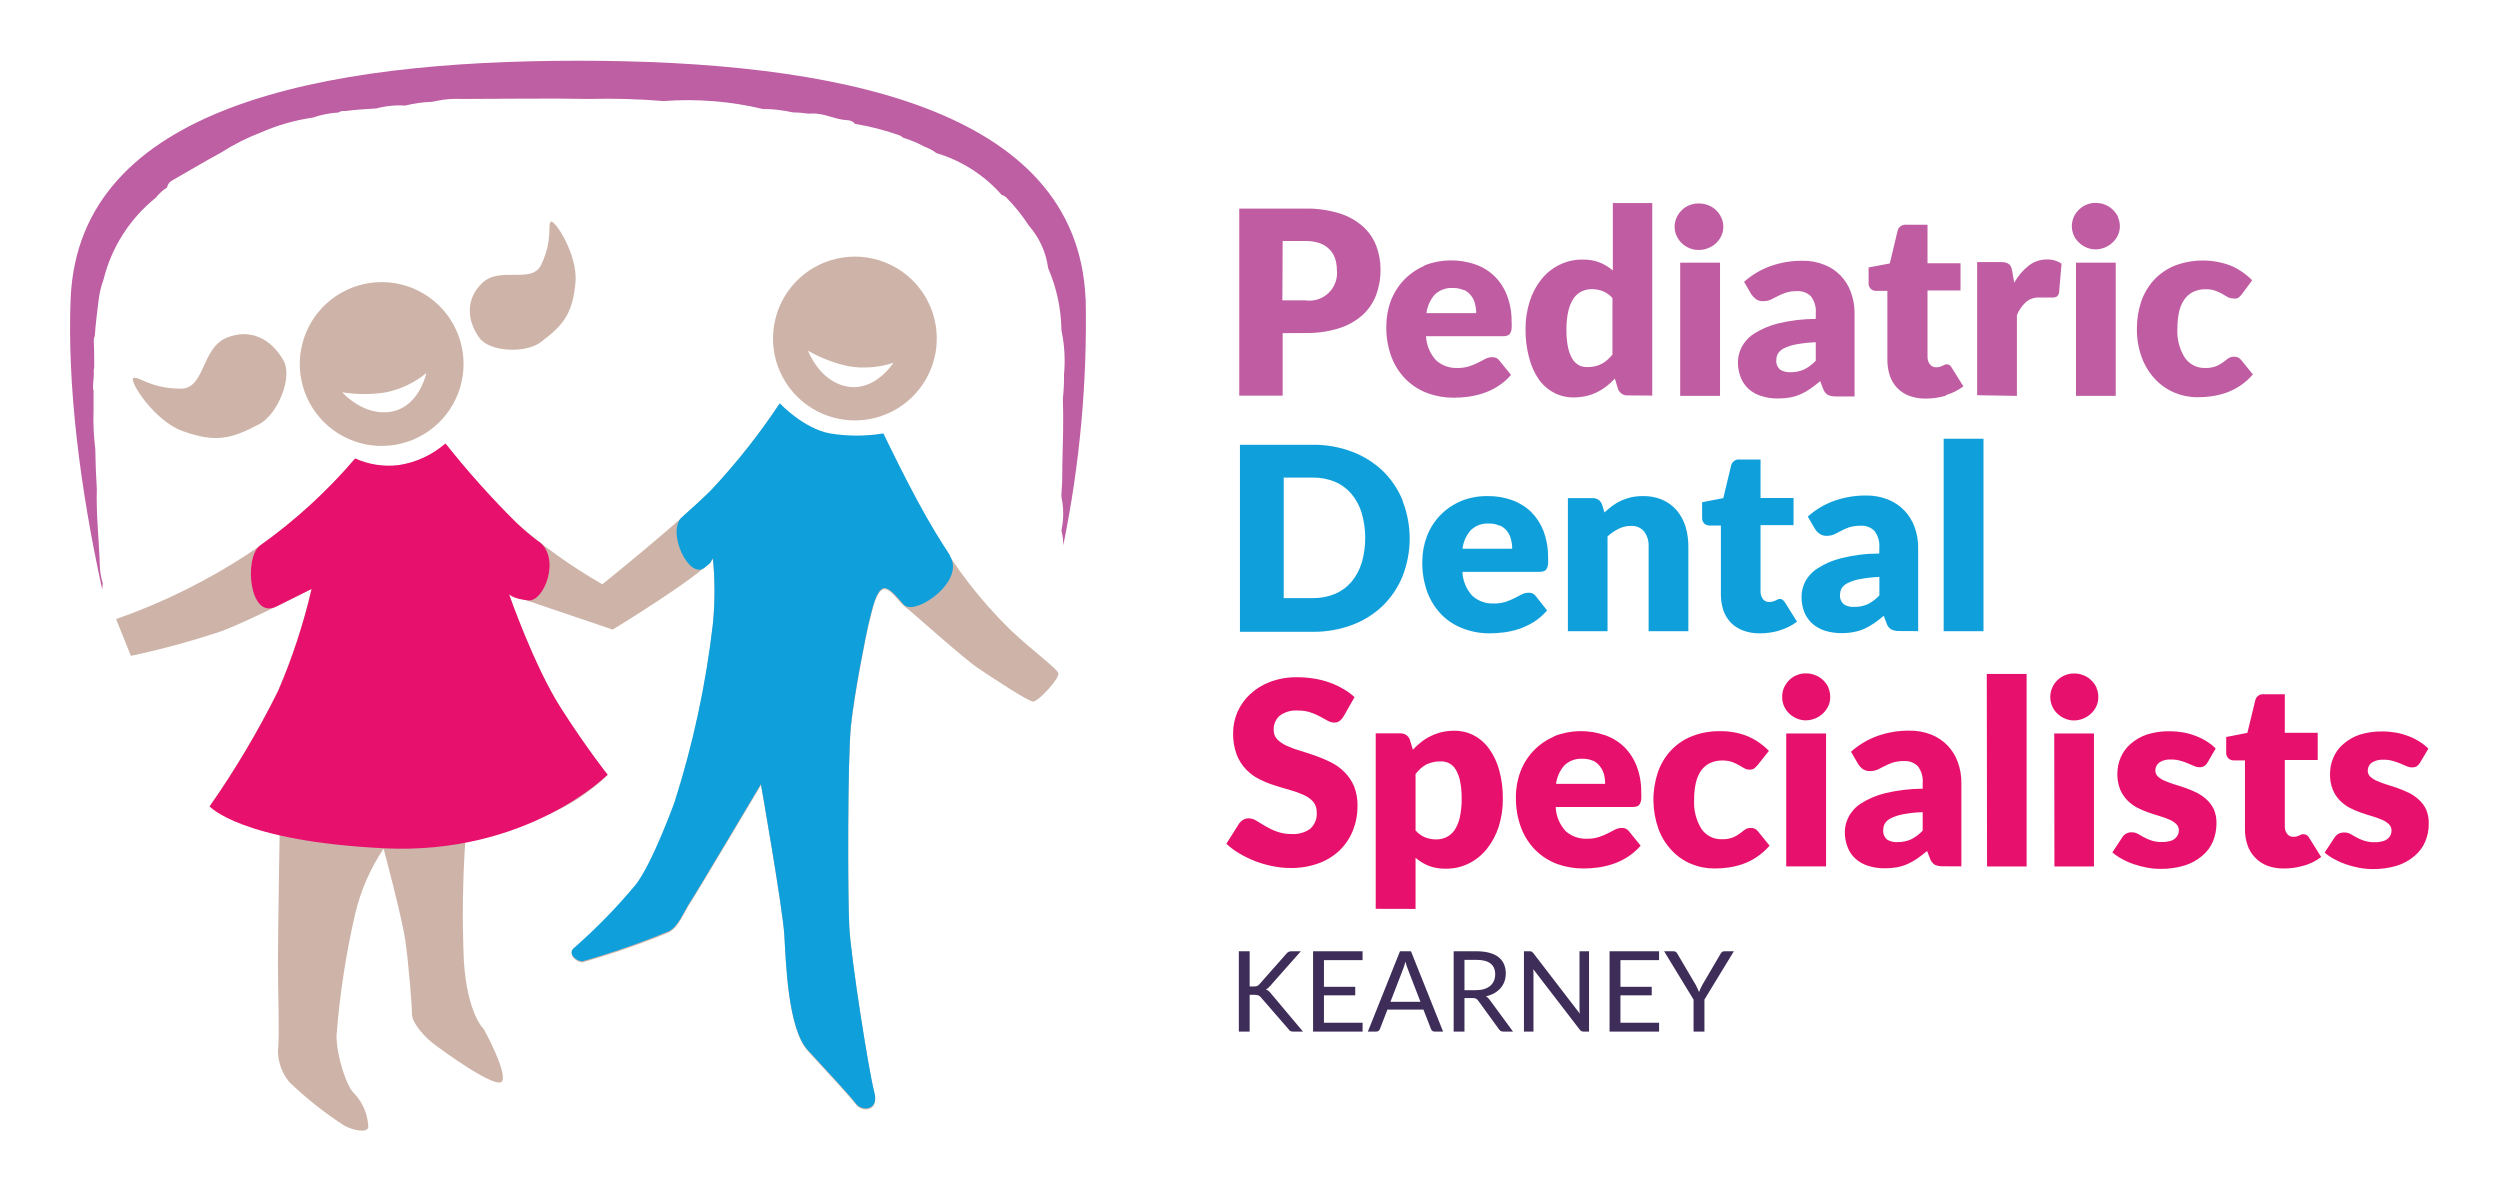
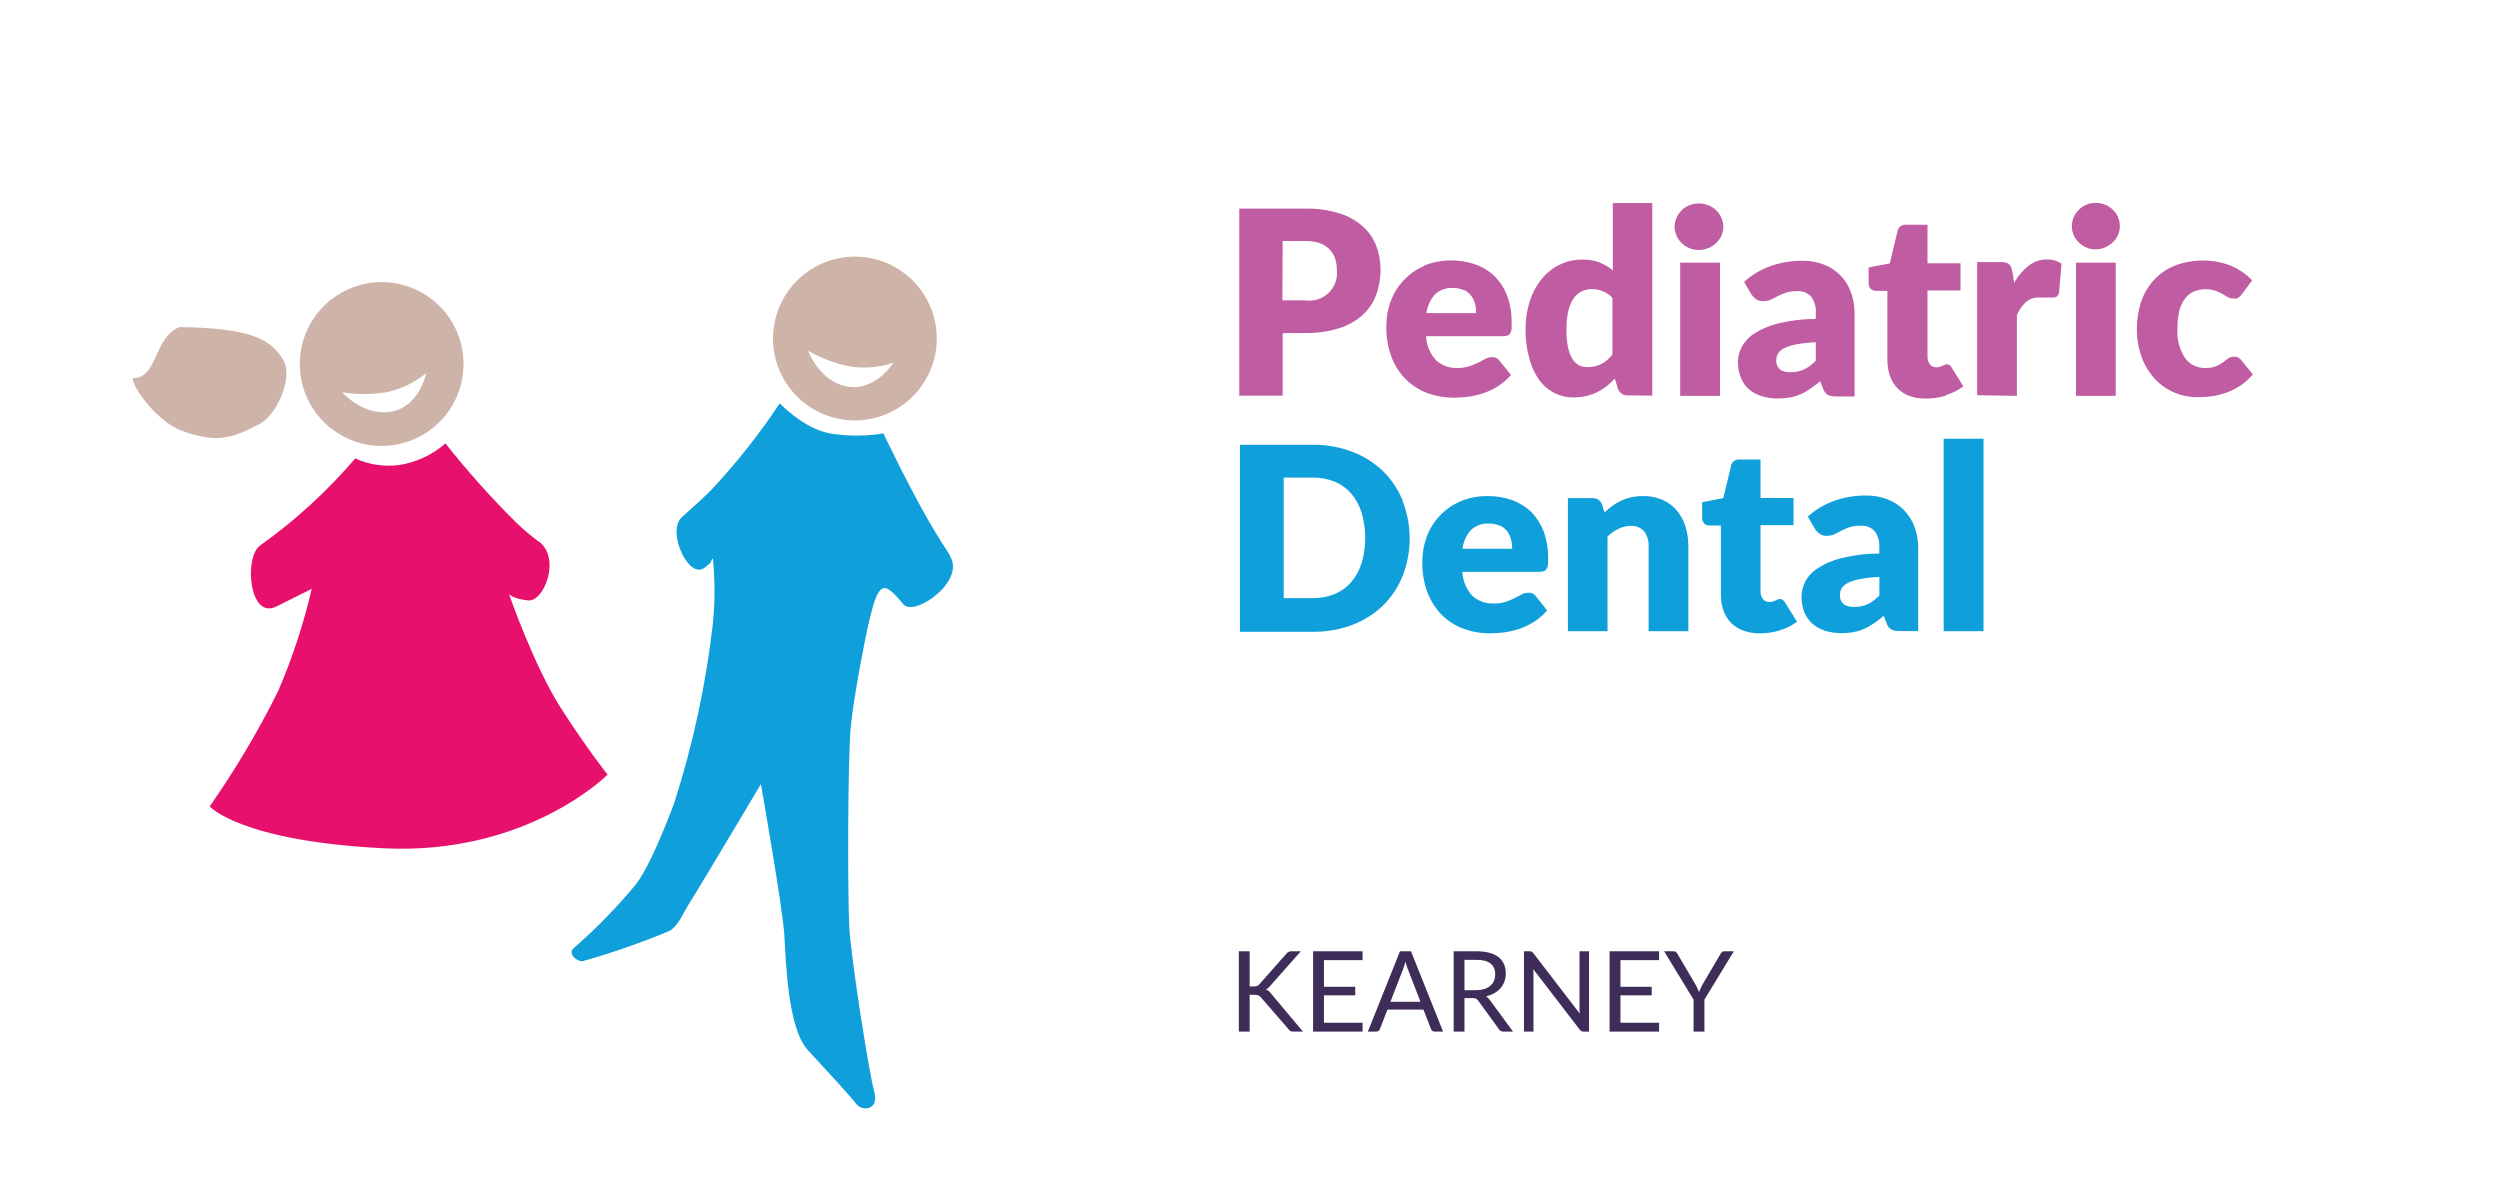
<svg xmlns="http://www.w3.org/2000/svg" width="786" height="375" viewBox="0 0 786 375" fill="none">
  <g clip-path="url(#clip0_2059_2)">
-     <path d="M341.309 93.992c-2.572-60.524-79.419-74.898-159.533-74.898-80.114.0-156.991 14.163-159.563 74.717-1.119 26.964 2.874 59.404 9.924 91.512L32.318 183.355C31.737 181.513 31.421 179.597 31.38 177.666 31.138 169.798 30.2 161.748 30.442 153.82 30.17 149.613 30.019 145.376 29.958 141.17 29.456 137.156 29.274 133.108 29.414 129.065c0 0 0-.181.0-.302C29.414 128.097 29.414 127.401 29.414 126.735V126.523c0-1.271.0-2.511.0-3.782C29.241 122.341 29.179 121.902 29.232 121.47 29.232 120.562 29.414 119.533 29.474 118.443c.061-1.089.0-1.271.0-1.876C29.473 116.218 29.524 115.872 29.626 115.538 29.626 112.724 29.626 109.909 29.474 107.125 29.464 106.602 29.578 106.083 29.807 105.612 30.019 101.981 30.564 98.228 30.927 94.96 31.167 92.562 31.706 90.204 32.53 87.939c2.507-10.169 8.291-19.23 16.459-25.783C49.974 60.89 51.172 59.805 52.528 58.948 52.599 58.502 52.77 58.078 53.026 57.706 53.282 57.334 53.619 57.024 54.011 56.8 59.305 53.773 64.388 50.747 69.562 47.933 73.517 45.396 77.725 43.276 82.117 41.608 87.288 39.336 92.743 37.779 98.334 36.978 100.94 36.074 103.658 35.534 106.412 35.374 106.786 35.105 107.224 34.939 107.683 34.89H108.53 108.681C111.888 34.497 115.095 34.255 118.302 34.103 121.256 33.301 124.323 32.995 127.378 33.195 130.151 32.495 132.991 32.099 135.85 32.015L137.483 31.682C139.94 31.178 142.451 30.985 144.956 31.107c13.463.0 26.927-.242 40.39.0C193.098 30.909 200.854 31.131 208.582 31.773 219.097 30.985 229.67 31.833 239.925 34.285 241.656 34.264 243.385 34.375 245.099 34.618 246.513 34.782 247.917 35.024 249.304 35.344 250.878 35.344 252.33 35.495 253.994 35.707H254.871C259.228 35.435 262.314 37.614 266.459 37.795 266.913 37.797 267.361 37.902 267.77 38.101 268.178 38.3 268.537 38.589 268.819 38.945 273.544 39.724 278.191 40.919 282.705 42.516 283.174 42.68 283.598 42.949 283.946 43.303 284.733 43.545 285.549 43.817 286.336 44.12 287.807 44.664 289.233 45.322 290.602 46.087 291.979 46.577 293.274 47.27 294.444 48.145 302.369 50.513 309.467 55.064 314.927 61.279 315.55 61.423 316.111 61.763 316.53 62.247 319.139 64.909 321.471 67.829 323.489 70.962 326.787 74.71 328.894 79.357 329.54 84.308 332.212 90.473 333.631 97.108 333.715 103.827 334.681 108.38 334.956 113.052 334.532 117.687 334.564 120.224 334.442 122.76 334.169 125.283 334.411 132.424 334.169 139.566 333.987 146.708 333.987 147.162 333.987 147.616 333.987 148.04 334.02 150.464 333.929 152.888 333.715 155.302 333.715 155.635 333.715 155.938 333.715 156.241 334.456 159.702 334.456 163.28 333.715 166.741 334.085 168.288 334.278 169.872 334.29 171.462 339.504 145.97 341.868 119.976 341.339 93.961" fill="#be5ea3" />
-     <path d="M111.675 144.166C101.867 155.629 90.549 165.707 78.031 174.125 65.071 182.628 51.121 189.519 36.492 194.643l4.659 11.56C50.924 204.121 60.571 201.484 70.044 198.305 79.514 194.643 97.909 185.171 97.909 185.171 95.363 196.156 91.84 206.892 87.38 217.249 81.113 229.872 73.912 242.011 65.839 253.563 69.092 255.79 72.634 257.562 76.368 258.829 80.17 259.911 84.028 260.79 87.925 261.461 87.925 261.461 87.38 294.053 87.38 302.466S87.925 326.676 87.38 330.338C87.395 333.998 88.703 337.534 91.071 340.324 96.402 345.424 102.207 350.004 108.407 354.002 111.584 355.576 115.245 356.091 115.789 354.517 115.701 350.624 114.207 346.894 111.584 344.016 108.952 341.898 105.805 331.911 105.805 325.617 106.799 312.717 108.761 299.91 111.675 287.305 113.397 279.996 116.42 273.056 120.6 266.818c0 0 5.778 21.546 6.837 28.9C128.496 303.072 129.525 316.235 129.525 318.868S133.216 325.708 135.848 327.796C138.48 329.884 156.361 342.927 157.904 339.9 159.447 336.874 152.125 323.589 152.125 323.589S146.891 318.868 145.832 302.043C145.284 289.252 145.455 276.441 146.346 263.67 154.541 261.865 162.623 259.581 170.55 256.831 178.189 253.84 185.161 249.366 191.063 243.667c0 0-6.323-7.868-14.704-21.002-8.38-13.133-16.307-35.769-16.307-35.769l32.584 11.045s26.806-16.311 31.525-22.091C224.834 182.673 224.834 189.545 224.161 196.368 221.972 215.47 217.919 234.312 212.06 252.625c0 0-6.838 18.914-12.102 25.753C194.013 285.541 187.508 292.22 180.504 298.351 178.416 299.924 181.048 302.557 183.136 302.557 192.386 299.935 201.477 296.783 210.365 293.115 213.391 291.511 215.085 286.791 217.173 283.643 219.26 280.496 239.258 246.845 239.258 246.845S246.096 285.731 246.61 294.144C247.125 302.557 247.669 323.589 253.992 330.459 260.316 337.328 267.123 344.652 269.12 347.284 271.117 349.917 276.502 349.403 274.898 343.623 273.295 337.843 267.546 301.558 267.032 291.542 266.518 281.525 266.518 238.462 267.546 228.476 268.575 218.489 272.296 199.545 273.355 195.339 274.414 191.132 275.443 186.412 277.531 185.352 279.618 184.293 282.795 189.559 284.368 190.618s18.395 16.281 23.145 19.459c4.75 3.177 15.762 10.5 17.336 10.5C326.422 220.577 333.26 213.224 332.745 211.65 332.231 210.076 324.849 204.811 317.618 197.972 308.382 188.927 300.422 178.664 293.959 167.468 286.607 155.363 277.652 136.449 277.652 136.449 272.082 137.364 266.4 137.364 260.83 136.449 252.449 134.875 245.067 127.007 245.067 127.007 238.657 136.669 231.451 145.78 223.526 154.243c-10.529 10.531-34.157 29.445-34.157 29.445-9.709-5.553-18.831-12.072-27.23-19.458C154.303 156.445 146.937 148.199 140.084 139.536 135.926 143.17 130.812 145.533 125.35 146.345 120.696 146.913 115.976 146.191 111.705 144.257" fill="#ceb4a8" />
    <path d="M169.189 170.161C166.702 168.297 164.338 166.276 162.11 164.109 154.273 156.324 146.908 148.078 140.054 139.415 135.896 143.049 130.782 145.412 125.32 146.224 120.666 146.792 115.946 146.07 111.675 144.136c-8.815 10.32-18.864 19.518-29.922 27.387C76.701 175.124 78.274 194.885 86.836 190.709 92.887 187.683 98 185.141 98 185.141 95.454 196.126 91.931 206.862 87.472 217.218 81.204 229.842 74.004 241.981 65.93 253.533c0 0 9.5 10.894 54.67 13.164C165.77 268.966 191.033 243.546 191.033 243.546S184.71 235.678 176.299 222.545c-8.411-13.134-16.277-35.77-16.277-35.77S161.081 188.258 166.073 188.772C171.065 189.287 176.481 175.366 169.34 170.191" fill="#e7106c" />
    <path d="M298.8 174.791C297.196 172.37 295.623 169.859 294.05 167.286 286.698 155.182 277.743 136.268 277.743 136.268 272.173 137.182 266.491 137.182 260.921 136.268 252.541 134.694 245.158 126.796 245.158 126.796 238.753 136.462 231.547 145.572 223.617 154.032 221.106 156.543 217.869 159.509 214.39 162.596 209.488 166.893 216.417 182.236 221.439 178.544 224.464 176.214 222.982 177.031 224.132 175.518 224.804 182.34 224.804 189.213 224.132 196.035c-2.19 19.103-6.243 37.945-12.102 56.257.0.0-6.838 18.914-12.102 25.753C193.983 285.208 187.478 291.887 180.474 298.018 178.387 299.592 181.019 302.224 183.106 302.224 192.361 299.605 201.453 296.442 210.335 292.752 213.361 291.179 215.055 286.458 217.143 283.311 219.23 280.163 239.229 246.512 239.229 246.512S246.066 285.399 246.58 293.812C247.095 302.224 247.639 323.257 253.963 330.126 260.286 336.995 267.093 344.319 269.09 346.952 271.087 349.584 276.472 349.07 274.869 343.29 273.265 337.51 267.517 301.226 267.002 291.209 266.488 281.192 266.488 238.13 267.517 228.143 268.545 218.157 272.267 199.213 273.326 195.006 274.384 190.8 275.413 186.079 277.501 185.02 279.588 183.961 283.552 189.68 284.338 190.285 288.181 193.523 303.792 182.478 298.558 174.64" fill="#0fa0db" />
-     <path d="M173.213 69.691C172.003 70.629 174 75.078 170.188 83.158 167.313 89.483 157.299 83.551 151.611 88.968 146.438 93.901 146.649 100.589 150.734 106.248 153.941 110.666 165.256 111.18 170.006 107.579 177.297 102.102 180.051 98.501 180.928 88.756 181.715 80.071 174.302 68.723 173.092 69.691" fill="#ceb4a8" />
-     <path d="M41.938 118.867C43.451 118.08 46.991 122.135 56.854 122.196c7.685.0 6.384-12.831 14.492-16.039C78.698 103.131 85.323 106.581 89.105 113.299 92.131 118.595 87.35 130.215 81.542 133.332 72.616 138.114 67.624 139.173 57.519 135.572c-9.076-3.208-17.094-15.948-15.581-16.705" fill="#ceb4a8" />
+     <path d="M41.938 118.867c7.685.0 6.384-12.831 14.492-16.039C78.698 103.131 85.323 106.581 89.105 113.299 92.131 118.595 87.35 130.215 81.542 133.332 72.616 138.114 67.624 139.173 57.519 135.572c-9.076-3.208-17.094-15.948-15.581-16.705" fill="#ceb4a8" />
    <path d="M123.171 129.398C114.428 131.093 107.59 123.346 107.59 123.346 112.17 124.076 116.837 124.076 121.417 123.346 126.044 122.363 130.37 120.288 134.033 117.293c0 0-2.118 10.441-10.862 12.105v0zm-3.176-40.702c-5.092.0-10.07 1.51-14.304 4.34C101.457 95.866 98.157 99.888 96.208 104.593 94.259 109.299 93.749 114.477 94.743 119.473 95.736 124.468 98.188 129.057 101.789 132.659c3.601 3.601 8.188 6.054 13.183 7.048C119.966 140.7 125.143 140.19 129.848 138.241 134.552 136.292 138.573 132.991 141.402 128.756 144.231 124.521 145.741 119.542 145.741 114.449 145.741 107.619 143.029 101.068 138.2 96.239 133.372 91.409 126.823 88.696 119.995 88.696" fill="#ceb4a8" />
    <path d="M266.397 121.53C257.624 119.986 254.023 110.242 254.023 110.242 258.03 112.561 262.381 114.226 266.912 115.175 271.593 115.926 276.387 115.542 280.889 114.055 280.889 114.055 275.171 123.134 266.397 121.53zm11.558-39.159C273.199 80.555 268.012 80.19 263.049 81.322 258.087 82.454 253.571 85.031 250.072 88.73S244.249 97.08 243.393 102.099C242.537 107.118 243.187 112.278 245.262 116.927 247.337 121.577 250.743 125.506 255.05 128.22 259.356 130.934 264.371 132.31 269.459 132.174 274.548 132.038 279.482 130.397 283.638 127.457 287.794 124.518 290.986 120.412 292.81 115.659 294.023 112.498 294.601 109.128 294.51 105.744 294.42 102.359 293.663 99.025 292.284 95.933 290.904 92.841 288.928 90.052 286.469 87.725 284.011 85.398 281.117 83.578 277.955 82.371" fill="#ceb4a8" />
-     <path d="M763.481 235.376C762.67 234.557 761.766 233.836 760.788 233.227 759.72 232.539 758.584 231.961 757.399 231.502 756.106 230.998 754.769 230.613 753.406 230.352 751.967 230.097 750.51 229.965 749.049 229.959 746.578 229.918 744.116 230.276 741.758 231.018 739.862 231.68 738.114 232.708 736.614 234.044 735.292 235.191 734.256 236.632 733.589 238.251 732.898 239.856 732.548 241.587 732.56 243.335 732.511 244.999 732.799 246.657 733.407 248.207 733.912 249.481 734.662 250.643 735.616 251.626 736.506 252.537 737.526 253.312 738.642 253.926 739.795 254.522 740.988 255.038 742.212 255.47 743.422 255.893 744.632 256.287 745.812 256.62 746.842 256.921 747.852 257.285 748.837 257.709 749.653 258.033 750.402 258.505 751.046 259.101 751.324 259.365 751.543 259.685 751.689 260.039 751.835 260.394 751.905 260.776 751.893 261.159 751.893 261.617 751.8 262.07 751.621 262.49 751.414 262.941 751.115 263.343 750.743 263.671 750.266 264.061 749.708 264.34 749.11 264.488 748.313 264.712 747.486 264.814 746.659 264.79 745.5 264.826 744.344 264.663 743.24 264.306 742.425 264.034 741.635 263.69 740.88 263.277L739.005 262.218C738.404 261.885 737.725 261.718 737.038 261.734 736.373 261.708 735.714 261.865 735.132 262.188 734.625 262.509 734.2 262.944 733.892 263.459L730.866 268.059C731.798 268.852 732.812 269.542 733.892 270.116 735.071 270.77 736.306 271.316 737.583 271.751 738.937 272.209 740.322 272.573 741.728 272.84 743.144 273.107 744.582 273.239 746.024 273.233 748.584 273.269 751.135 272.911 753.587 272.174 755.608 271.548 757.481 270.518 759.094 269.148 760.562 267.933 761.723 266.388 762.482 264.639 763.247 262.82 763.628 260.862 763.602 258.889 763.641 257.395 763.362 255.91 762.785 254.532 762.255 253.387 761.505 252.359 760.576 251.505 759.671 250.654 758.653 249.931 757.551 249.357 756.398 248.791 755.217 248.286 754.011 247.844 752.801 247.42 751.621 247.027 750.471 246.694 749.443 246.375 748.434 246.001 747.446 245.574 746.637 245.249 745.89 244.789 745.237 244.212 744.971 243.966 744.76 243.666 744.619 243.332 744.478 242.998 744.41 242.638 744.42 242.275 744.413 241.785 744.524 241.3 744.746 240.863 744.967 240.425 745.291 240.048 745.691 239.764 746.788 239.09 748.067 238.773 749.352 238.856 750.374 238.829 751.395 238.961 752.377 239.249 753.171 239.471 753.949 239.744 754.707 240.066L756.613 240.883C757.172 241.143 757.781 241.277 758.398 241.277 758.883 241.289 759.363 241.174 759.79 240.944 760.212 240.665 760.564 240.292 760.818 239.855L763.481 235.376zm-39.15 36.798C726.295 271.601 728.14 270.678 729.777 269.451L725.995 263.398C725.817 263.084 725.581 262.807 725.299 262.581 725.035 262.394 724.716 262.298 724.392 262.309 724.154 262.246 723.903 262.246 723.665 262.309L723.03 262.611C722.768 262.746 722.495 262.857 722.213 262.944 721.839 263.049 721.452 263.1 721.064 263.096 720.672 263.115 720.281 263.037 719.928 262.868 719.574 262.699 719.267 262.444 719.037 262.127 718.542 261.432 718.296 260.589 718.341 259.737v-20.79h10.347V230.383H718.341V218.278H711.775C711.161 218.196 710.538 218.351 710.033 218.71 709.528 219.069 709.177 219.607 709.053 220.214L706.572 230.413 699.916 231.714V236.616C699.896 236.951 699.948 237.286 700.068 237.599 700.188 237.912 700.373 238.196 700.611 238.432 701.06 238.856 701.659 239.085 702.275 239.068H705.815v21.637C705.794 262.424 706.07 264.134 706.632 265.759 707.116 267.203 707.923 268.517 708.992 269.602 710.054 270.735 711.357 271.614 712.804 272.174 714.498 272.796 716.294 273.094 718.099 273.052 720.21 273.058 722.31 272.752 724.331 272.144V272.174zm-27.713-36.859C695.801 234.503 694.898 233.783 693.925 233.167 692.847 232.478 691.701 231.9 690.506 231.442 689.225 230.933 687.898 230.548 686.543 230.292 685.095 230.037 683.627 229.905 682.156 229.898 679.695 229.86 677.243 230.217 674.895 230.957 672.999 231.62 671.252 232.648 669.752 233.984 668.44 235.141 667.406 236.579 666.726 238.19 666.05 239.8 665.7 241.528 665.698 243.274 665.663 244.938 665.951 246.592 666.545 248.146 667.071 249.416 667.83 250.576 668.784 251.566 669.674 252.477 670.693 253.252 671.809 253.866 672.962 254.462 674.155 254.977 675.379 255.409 676.589 255.833 677.799 256.226 678.949 256.559 679.978 256.862 680.988 257.226 681.975 257.649 682.787 257.979 683.534 258.451 684.183 259.041 684.461 259.305 684.681 259.624 684.827 259.979 684.972 260.334 685.042 260.715 685.03 261.098 685.03 261.556 684.938 262.009 684.758 262.43 684.54 262.882 684.231 263.284 683.85 263.61 683.389 264.007 682.839 264.287 682.247 264.427 681.45 264.651 680.624 264.753 679.796 264.73 678.637 264.768 677.48 264.604 676.377 264.246 675.562 263.973 674.772 263.629 674.018 263.217L672.142 262.158C671.541 261.825 670.862 261.657 670.175 261.673 669.562 261.657 668.955 261.809 668.422 262.113 667.888 262.417 667.448 262.862 667.15 263.398L664.124 267.998C665.056 268.791 666.07 269.481 667.15 270.056 668.327 270.715 669.562 271.262 670.841 271.69 672.196 272.149 673.581 272.513 674.986 272.78 676.392 273.046 677.821 273.177 679.252 273.173 681.812 273.212 684.364 272.855 686.815 272.114 688.848 271.494 690.733 270.464 692.352 269.088 693.821 267.872 694.982 266.327 695.74 264.579 696.491 262.755 696.872 260.801 696.86 258.829 696.899 257.335 696.62 255.849 696.043 254.471 695.503 253.333 694.754 252.306 693.834 251.445 692.924 250.6 691.907 249.877 690.809 249.296 689.656 248.73 688.475 248.225 687.269 247.783 686.059 247.359 684.879 246.966 683.699 246.633 682.673 246.311 681.663 245.937 680.674 245.513 679.862 245.196 679.114 244.735 678.465 244.152 678.199 243.906 677.988 243.606 677.847 243.272 677.706 242.938 677.638 242.577 677.648 242.215 677.641 241.725 677.752 241.24 677.974 240.802 678.195 240.365 678.519 239.988 678.919 239.703 680.003 239.024 681.274 238.707 682.549 238.795 683.572 238.77 684.593 238.902 685.575 239.189 686.36 239.405 687.129 239.678 687.874 240.006L689.811 240.823C690.359 241.082 690.959 241.216 691.565 241.216 692.051 241.233 692.532 241.118 692.957 240.883 693.397 240.616 693.761 240.241 694.016 239.794L696.618 235.315zM659.163 216.22C658.763 215.343 658.198 214.552 657.499 213.89 656.808 213.205 655.984 212.67 655.078 212.316 654.119 211.921 653.09 211.725 652.053 211.741 651.065 211.726 650.085 211.922 649.179 212.316 648.295 212.678 647.493 213.213 646.819 213.89 646.128 214.546 645.582 215.34 645.215 216.22 644.791 217.171 644.584 218.205 644.61 219.246 644.61 220.207 644.816 221.156 645.215 222.03 645.575 222.905 646.122 223.69 646.819 224.33 647.501 224.997 648.301 225.53 649.179 225.904 650.083 226.307 651.063 226.513 652.053 226.509 654.059 226.491 655.983 225.712 657.438 224.33 658.144 223.685 658.71 222.902 659.102 222.03 659.501 221.156 659.708 220.207 659.707 219.246 659.733 218.205 659.527 217.171 659.102 216.22H659.163zM645.911 272.416H658.346V230.594H645.851L645.911 272.416zm-21.178.0H637.168V211.892H624.642L624.733 272.416zM593.268 263.913C592.84 263.542 592.509 263.073 592.303 262.546 592.098 262.018 592.024 261.449 592.088 260.887 592.081 260.174 592.269 259.472 592.633 258.859 593.116 258.128 593.799 257.551 594.599 257.195 595.82 256.622 597.113 256.214 598.442 255.984 600.438 255.611 602.462 255.399 604.493 255.349v5.81C603.434 262.287 602.184 263.219 600.802 263.913 599.467 264.495 598.022 264.784 596.566 264.76 595.362 264.838 594.165 264.53 593.147 263.883L593.268 263.913zM616.655 272.386V246.21C616.685 243.961 616.306 241.725 615.535 239.612 614.839 237.645 613.728 235.852 612.277 234.353 610.825 232.854 609.068 231.686 607.125 230.927 604.945 230.087 602.623 229.676 600.287 229.717 596.91 229.69 593.554 230.243 590.364 231.351 587.266 232.462 584.411 234.157 581.953 236.344L584.222 240.248C584.599 240.854 585.093 241.378 585.674 241.791 586.316 242.227 587.078 242.449 587.853 242.427 588.715 242.454 589.573 242.289 590.364 241.943L592.512 240.853C593.33 240.426 594.18 240.062 595.053 239.764 596.228 239.402 597.455 239.239 598.684 239.28 599.475 239.232 600.267 239.353 601.007 239.635 601.748 239.917 602.42 240.353 602.98 240.914 604.121 242.431 604.66 244.318 604.493 246.21v1.755C600.476 247.985 596.476 248.473 592.572 249.417 589.914 250.074 587.381 251.158 585.069 252.625 583.417 253.681 582.071 255.152 581.166 256.892 580.439 258.307 580.046 259.87 580.017 261.462 579.982 263.16 580.291 264.848 580.924 266.425 581.463 267.817 582.323 269.061 583.435 270.056 584.586 271.056 585.938 271.799 587.399 272.235 589.082 272.761 590.839 273.017 592.602 272.991 593.911 272.999 595.217 272.888 596.505 272.658 597.652 272.435 598.769 272.08 599.833 271.599 600.893 271.12 601.906 270.542 602.859 269.874 603.827 269.209 604.825 268.422 605.884 267.544L606.762 269.844C607.023 270.671 607.556 271.386 608.274 271.872 609.123 272.237 610.044 272.402 610.967 272.356L616.655 272.386zM574.873 216.19C574.463 215.319 573.9 214.53 573.209 213.859 572.512 213.168 571.677 212.632 570.759 212.286 569.801 211.884 568.771 211.689 567.733 211.711 566.745 211.7 565.766 211.896 564.859 212.286 563.975 212.648 563.173 213.183 562.499 213.859 561.827 214.532 561.284 215.322 560.896 216.19 560.48 217.143 560.284 218.177 560.321 219.216 560.31 220.174 560.506 221.124 560.896 222 561.277 222.863 561.822 223.644 562.499 224.3 563.181 224.966 563.982 225.5 564.859 225.873 565.764 226.274 566.743 226.48 567.733 226.479 569.215 226.475 570.666 226.053 571.919 225.26 573.171 224.468 574.174 223.338 574.813 222 575.212 221.126 575.418 220.177 575.418 219.216 575.444 218.175 575.237 217.141 574.813 216.19H574.873zm-13.282 56.196h12.526V230.594H561.591v41.792zM556.146 236.072C554.24 234.115 551.968 232.552 549.459 231.472 546.711 230.367 543.768 229.831 540.807 229.898 537.699 229.826 534.61 230.393 531.73 231.563 529.243 232.574 527.011 234.124 525.195 236.102 523.411 238.073 522.051 240.391 521.202 242.911 519.306 248.662 519.381 254.88 521.413 260.584 522.337 263.116 523.768 265.433 525.619 267.393 527.318 269.204 529.38 270.637 531.67 271.599 533.99 272.565 536.479 273.058 538.991 273.052 540.469 273.055 541.945 272.953 543.408 272.749 544.942 272.53 546.452 272.165 547.916 271.66 549.454 271.118 550.917 270.386 552.273 269.481 553.79 268.469 555.164 267.258 556.357 265.88L552.727 261.401C552.472 261.042 552.13 260.754 551.733 260.564 551.336 260.373 550.897 260.286 550.458 260.312 549.789 260.281 549.13 260.472 548.582 260.856L546.948 262.097C546.288 262.592 545.566 262.999 544.8 263.308 543.697 263.711 542.525 263.896 541.351 263.852 540.096 263.895 538.851 263.621 537.73 263.055 536.609 262.489 535.648 261.649 534.937 260.614 533.235 257.849 532.432 254.625 532.638 251.384 532.609 249.655 532.782 247.929 533.152 246.24 533.441 244.86 533.985 243.546 534.756 242.366 535.472 241.344 536.428 240.513 537.539 239.945 538.777 239.362 540.134 239.072 541.502 239.098 542.529 239.081 543.551 239.234 544.528 239.552 545.28 239.825 546.009 240.159 546.706 240.55L548.37 241.519C548.882 241.823 549.469 241.98 550.064 241.973 550.588 242.008 551.109 241.87 551.547 241.579 551.94 241.248 552.305 240.883 552.636 240.49L556.146 236.072zM500.749 239.098C501.642 239.51 502.421 240.133 503.019 240.914 503.601 241.66 504.033 242.514 504.289 243.425 504.543 244.414 504.665 245.431 504.652 246.452h-15.43C489.486 244.268 490.416 242.218 491.885 240.581 492.636 239.878 493.522 239.336 494.49 238.987 495.457 238.638 496.486 238.491 497.512 238.553 498.687 238.516 499.856 238.743 500.931 239.219L500.749 239.098zM488.648 231.563C486.218 232.581 484.022 234.087 482.195 235.987 480.369 237.886 478.951 240.14 478.028 242.608 477.065 245.15 476.583 247.849 476.606 250.567 476.535 253.902 477.1 257.219 478.27 260.342 479.281 262.978 480.838 265.371 482.839 267.363 484.751 269.243 487.04 270.697 489.555 271.63 492.203 272.586 494.999 273.067 497.815 273.052 499.322 273.052 500.828 272.951 502.323 272.749 503.926 272.53 505.506 272.166 507.042 271.66 508.66 271.127 510.204 270.395 511.641 269.481 513.199 268.488 514.605 267.275 515.816 265.88L512.186 261.401C511.93 261.042 511.588 260.754 511.192 260.564 510.795 260.373 510.356 260.286 509.917 260.312 509.169 260.302 508.431 260.479 507.769 260.826L505.499 262.006C504.605 262.465 503.674 262.85 502.716 263.156 501.504 263.543 500.236 263.727 498.964 263.701 496.516 263.8 494.122 262.956 492.278 261.341 490.342 259.26 489.215 256.554 489.101 253.714h24.204C513.778 253.732 514.25 253.66 514.697 253.503 515.061 253.377 515.364 253.118 515.544 252.776 515.798 252.353 515.954 251.877 515.998 251.384 516.052 250.619 516.052 249.85 515.998 249.084 516.047 246.318 515.575 243.566 514.606 240.974 513.755 238.707 512.435 236.644 510.733 234.922 509.013 233.246 506.948 231.965 504.683 231.169 499.412 229.316 493.648 229.445 488.466 231.532L488.648 231.563zM455.64 239.975C456.5 240.434 457.213 241.126 457.697 241.973 458.35 243.11 458.81 244.347 459.059 245.635 459.418 247.468 459.58 249.335 459.543 251.203 459.571 253.187 459.368 255.167 458.938 257.104 458.62 258.503 458.057 259.836 457.274 261.038 456.627 261.97 455.752 262.72 454.732 263.217 453.738 263.681 452.653 263.919 451.555 263.913 450.367 263.916 449.187 263.7 448.076 263.277 446.913 262.794 445.878 262.048 445.051 261.098V243.335C445.539 242.718 446.075 242.142 446.654 241.61 447.186 241.126 447.775 240.709 448.409 240.369 449.063 240.045 449.754 239.801 450.466 239.643 451.28 239.454 452.112 239.363 452.947 239.37 453.889 239.357 454.822 239.564 455.67 239.975H455.64zm-10.589 45.787V269.693C446.251 270.729 447.61 271.567 449.074 272.174 450.829 272.853 452.701 273.172 454.581 273.112 457.1 273.151 459.591 272.58 461.842 271.448 464.046 270.354 465.978 268.782 467.5 266.848 469.136 264.778 470.386 262.431 471.191 259.918 472.072 257.098 472.511 254.158 472.492 251.203 472.535 248.138 472.148 245.082 471.342 242.124 470.704 239.709 469.627 237.432 468.165 235.406 466.92 233.64 465.27 232.198 463.355 231.2 461.487 230.227 459.409 229.728 457.304 229.747 455.961 229.74 454.622 229.882 453.31 230.171 452.12 230.46 450.963 230.876 449.861 231.411 448.785 231.921 447.771 232.551 446.836 233.288 445.894 234.022 445.014 234.832 444.204 235.709L443.296 232.682C443.096 232.045 442.691 231.491 442.144 231.108 441.596 230.725 440.938 230.534 440.27 230.564h-7.745v55.168L445.051 285.762zm-19.182-66.576C424.786 218.18 423.588 217.306 422.299 216.583 420.936 215.778 419.497 215.109 418.003 214.586 416.421 214.023 414.791 213.607 413.132 213.345 411.391 213.065 409.631 212.923 407.868 212.921 404.936 212.867 402.02 213.37 399.275 214.404 396.927 215.282 394.777 216.619 392.952 218.338 391.275 219.918 389.937 221.823 389.019 223.937 388.15 225.975 387.697 228.167 387.688 230.383 387.626 232.745 388.016 235.097 388.838 237.313 389.517 239.065 390.546 240.661 391.863 242.003 393.067 243.249 394.48 244.273 396.038 245.029 397.589 245.799 399.197 246.447 400.849 246.966 402.482 247.481 404.086 247.965 405.629 248.388 407.059 248.78 408.455 249.286 409.804 249.902 410.956 250.376 411.989 251.1 412.83 252.02 413.614 252.959 414.023 254.156 413.979 255.379 414.061 256.346 413.918 257.32 413.561 258.223 413.204 259.126 412.643 259.934 411.922 260.584 410.237 261.769 408.199 262.345 406.143 262.218 404.525 262.251 402.915 261.984 401.393 261.431 400.152 260.982 398.956 260.414 397.823 259.737 396.764 259.131 395.857 258.556 395.009 258.042 394.291 257.565 393.451 257.302 392.589 257.285 391.984 257.277 391.387 257.434 390.865 257.739 390.367 258.032 389.935 258.423 389.594 258.889L385.57 265.275C386.798 266.439 388.159 267.455 389.624 268.301 392.87 270.25 396.434 271.613 400.153 272.326 401.994 272.708 403.869 272.901 405.75 272.901 408.792 272.944 411.817 272.431 414.675 271.387 417.149 270.484 419.406 269.071 421.301 267.242 423.075 265.477 424.466 263.365 425.385 261.038 426.341 258.61 426.824 256.021 426.807 253.412 426.851 251.26 426.471 249.122 425.688 247.117 424.965 245.468 423.939 243.969 422.662 242.699 421.437 241.466 420.016 240.443 418.457 239.673 416.89 238.882 415.273 238.194 413.616 237.615 411.982 237.04 410.379 236.526 408.806 236.041 407.366 235.635 405.961 235.119 404.6 234.498 403.477 234.012 402.451 233.325 401.575 232.471 401.191 232.07 400.894 231.594 400.701 231.074 400.509 230.553 400.425 229.999 400.455 229.444 400.419 228.615 400.568 227.787 400.893 227.023 401.217 226.258 401.709 225.576 402.331 225.026 403.978 223.811 406.009 223.23 408.049 223.392 409.383 223.366 410.712 223.56 411.982 223.967 413.027 224.31 414.04 224.746 415.008 225.268L417.428 226.6C418.035 226.955 418.722 227.153 419.425 227.175 420.038 227.212 420.646 227.042 421.15 226.691 421.662 226.292 422.093 225.799 422.42 225.238L425.869 219.186z" fill="#e7106c" />
    <path d="M611.088 198.456H623.613V137.932H611.088v60.524zM579.684 189.952C579.256 189.582 578.925 189.113 578.719 188.586 578.514 188.058 578.44 187.489 578.504 186.926 578.501 186.214 578.689 185.514 579.048 184.899 579.535 184.178 580.217 183.611 581.015 183.265 582.222 182.683 583.505 182.275 584.827 182.054 586.825 181.687 588.848 181.465 590.878 181.388V187.199C589.83 188.326 588.59 189.258 587.217 189.952 585.886 190.546 584.439 190.836 582.981 190.8 581.776 190.895 580.573 190.586 579.563 189.922L579.684 189.952zM603.071 198.426V172.31C603.098 170.051 602.719 167.806 601.951 165.682 601.233 163.731 600.121 161.949 598.684 160.447 597.233 158.953 595.479 157.787 593.54 157.028 591.362 156.177 589.041 155.756 586.703 155.787 583.326 155.761 579.969 156.313 576.779 157.421 573.679 158.525 570.822 160.221 568.368 162.414L570.607 166.257C570.976 166.869 571.471 167.396 572.06 167.801 572.695 168.253 573.459 168.486 574.238 168.467 575.099 168.475 575.953 168.311 576.749 167.982L578.897 166.863C579.705 166.436 580.545 166.072 581.408 165.773 582.587 165.429 583.811 165.265 585.039 165.289 585.83 165.236 586.624 165.354 587.365 165.636 588.107 165.918 588.779 166.357 589.335 166.923 590.483 168.449 591.022 170.348 590.848 172.249v1.786C586.84 174.027 582.846 174.514 578.958 175.487 576.291 176.118 573.753 177.203 571.454 178.695 569.795 179.739 568.439 181.2 567.521 182.932 566.807 184.35 566.424 185.913 566.402 187.501 566.376 189.206 566.674 190.901 567.279 192.495 567.848 193.869 568.716 195.1 569.821 196.096 570.978 197.094 572.326 197.846 573.784 198.305 575.471 198.817 577.225 199.072 578.988 199.061 580.298 199.072 581.605 198.95 582.891 198.698 584.027 198.488 585.134 198.143 586.188 197.669 587.245 197.183 588.257 196.606 589.214 195.944 590.182 195.279 591.18 194.492 592.239 193.614L593.117 195.914C593.366 196.74 593.902 197.448 594.629 197.911 595.475 198.286 596.399 198.452 597.322 198.396L603.071 198.426zM559.534 198.184C561.498 197.61 563.343 196.688 564.98 195.46L561.198 189.408C561.003 189.097 560.758 188.821 560.472 188.591 560.212 188.394 559.89 188.298 559.564 188.318 559.324 188.319 559.087 188.371 558.868 188.47L558.233 188.803C557.97 188.927 557.697 189.028 557.416 189.105 557.045 189.225 556.656 189.276 556.267 189.257 555.877 189.282 555.488 189.21 555.133 189.046 554.779 188.882 554.472 188.632 554.24 188.318 553.736 187.614 553.48 186.763 553.513 185.897v-20.79H563.891V156.574H553.513V144.469H547.009C546.39 144.386 545.764 144.54 545.254 144.899 544.743 145.258 544.387 145.796 544.256 146.406L541.805 156.604 535.149 157.905V162.777C535.127 163.117 535.178 163.457 535.298 163.775 535.418 164.094 535.604 164.383 535.845 164.623 536.289 165.032 536.876 165.249 537.478 165.229H541.049v21.637C541.03 188.582 541.295 190.29 541.835 191.92 542.342 193.362 543.146 194.681 544.195 195.793 545.286 196.876 546.596 197.712 548.037 198.244 549.724 198.854 551.508 199.152 553.302 199.122 555.422 199.126 557.532 198.82 559.564 198.214L559.534 198.184zM505.409 198.456V168.648C506.444 167.683 507.616 166.878 508.888 166.257 510.088 165.652 511.416 165.34 512.76 165.35 513.538 165.298 514.316 165.427 515.035 165.726 515.754 166.026 516.394 166.487 516.905 167.074 517.92 168.455 518.422 170.145 518.327 171.856v26.6h12.495v-26.6C530.839 169.704 530.533 167.562 529.915 165.501 529.336 163.653 528.401 161.936 527.162 160.447 525.934 159.027 524.404 157.9 522.684 157.149 520.773 156.332 518.711 155.93 516.633 155.968 515.373 155.959 514.116 156.081 512.882 156.331 511.79 156.579 510.726 156.934 509.705 157.391 508.73 157.833 507.807 158.381 506.952 159.025 506.074 159.66 505.257 160.387 504.44 161.113L503.714 158.692C503.509 158.06 503.102 157.513 502.555 157.136 502.008 156.758 501.352 156.571 500.689 156.604h-7.745v41.852h12.465zm-33.916-33.288C472.389 165.574 473.177 166.186 473.793 166.953 474.378 167.706 474.8 168.571 475.033 169.495 475.313 170.479 475.445 171.499 475.426 172.522H459.815C460.059 170.323 460.991 168.258 462.477 166.621 463.226 165.923 464.107 165.384 465.069 165.035 466.031 164.687 467.053 164.537 468.074 164.593 469.252 164.562 470.421 164.8 471.493 165.289V165.168zm-12.283-7.565C456.782 158.634 454.59 160.147 452.764 162.051 450.939 163.955 449.519 166.209 448.59 168.678 447.64 171.224 447.158 173.92 447.168 176.637 447.112 179.961 447.677 183.265 448.832 186.382 449.854 189.021 451.409 191.422 453.401 193.433 455.324 195.308 457.623 196.752 460.148 197.669 462.79 198.651 465.589 199.143 468.407 199.122 469.904 199.106 471.399 199.005 472.885 198.819 474.498 198.601 476.088 198.236 477.635 197.73 479.239 197.166 480.781 196.435 482.234 195.551 483.792 194.547 485.198 193.324 486.409 191.92L482.869 187.441C482.614 187.082 482.272 186.794 481.875 186.603 481.478 186.413 481.039 186.326 480.6 186.351 479.853 186.353 479.118 186.529 478.452 186.866L476.183 188.046C475.275 188.508 474.334 188.902 473.369 189.226 472.152 189.587 470.887 189.761 469.617 189.741 467.177 189.842 464.793 188.996 462.961 187.38 461.021 185.315 459.892 182.617 459.785 179.785h24.203C484.461 179.79 484.931 179.718 485.38 179.573 485.753 179.449 486.066 179.19 486.257 178.846 486.498 178.406 486.652 177.923 486.711 177.424 486.751 176.658 486.751 175.89 486.711 175.124 486.744 172.368 486.272 169.63 485.32 167.044 484.454 164.784 483.137 162.724 481.447 160.992 479.718 159.326 477.656 158.047 475.396 157.239 472.949 156.369 470.368 155.939 467.772 155.968 464.816 155.92 461.882 156.476 459.149 157.603H459.21zM428.108 176.94C427.451 179.163 426.338 181.224 424.841 182.992 423.434 184.632 421.662 185.917 419.667 186.745 417.451 187.651 415.072 188.094 412.678 188.046H403.602V150.158H412.678C415.072 150.11 417.451 150.553 419.667 151.459 421.662 152.287 423.434 153.572 424.841 155.212 426.338 156.98 427.451 159.042 428.108 161.264 429.6 166.414 429.6 171.881 428.108 177.031V176.94zm12.889-19.549C439.593 153.898 437.481 150.735 434.794 148.1 432.024 145.46 428.752 143.402 425.173 142.048 421.185 140.528 416.945 139.779 412.678 139.839H389.836v58.799h22.842C416.942 198.692 421.179 197.954 425.173 196.459 428.758 195.116 432.031 193.056 434.794 190.406 437.476 187.756 439.587 184.583 440.997 181.086 443.942 173.525 443.942 165.133 440.997 157.572" fill="#0fa0db" />
    <path d="M708.085 88.121C706.164 86.168 703.883 84.606 701.368 83.521 695.687 81.363 689.411 81.363 683.73 83.521 681.237 84.538 678.996 86.087 677.164 88.061 675.386 90.037 674.028 92.353 673.171 94.87 672.272 97.603 671.822 100.465 671.84 103.343 671.801 106.437 672.324 109.513 673.383 112.421 674.318 114.948 675.748 117.263 677.588 119.23 679.29 121.039 681.351 122.472 683.639 123.437 685.957 124.408 688.447 124.902 690.961 124.889 692.428 124.891 693.894 124.79 695.347 124.587 696.881 124.368 698.391 124.003 699.855 123.497 701.4 122.95 702.873 122.218 704.242 121.318 705.756 120.314 707.121 119.102 708.296 117.717L704.666 113.239C704.411 112.88 704.069 112.592 703.672 112.401 703.275 112.211 702.836 112.124 702.397 112.149 701.73 112.129 701.074 112.32 700.521 112.694L698.887 113.935C698.227 114.429 697.505 114.836 696.739 115.145 695.636 115.548 694.464 115.733 693.29 115.69 692.04 115.73 690.799 115.455 689.684 114.889 688.568 114.323 687.613 113.485 686.906 112.452 685.179 109.697 684.364 106.467 684.577 103.222 684.564 101.494 684.737 99.769 685.091 98.077 685.39 96.696 685.944 95.382 686.725 94.204 687.43 93.183 688.376 92.352 689.478 91.783 690.718 91.205 692.073 90.915 693.441 90.935 694.468 90.914 695.491 91.068 696.467 91.389 697.224 91.65 697.953 91.985 698.645 92.388L700.309 93.356C700.821 93.661 701.408 93.818 702.003 93.81 702.58 93.974 703.198 93.909 703.728 93.629 704.136 93.314 704.502 92.947 704.817 92.539L708.085 88.121zM665.94 68.269C665.541 67.392 664.976 66.601 664.276 65.939 663.585 65.254 662.761 64.719 661.856 64.365 660.897 63.97 659.867 63.774 658.83 63.791 657.842 63.776 656.862 63.972 655.956 64.365 655.068 64.72 654.265 65.256 653.596 65.939 652.906 66.603 652.351 67.394 651.962 68.269 651.584 69.18 651.388 70.157 651.388 71.144 651.392 72.101 651.587 73.048 651.962 73.928 652.344 74.799 652.9 75.582 653.596 76.228 654.273 76.901 655.074 77.436 655.956 77.802 656.86 78.205 657.84 78.411 658.83 78.407 660.836 78.388 662.761 77.61 664.215 76.228 664.921 75.583 665.487 74.8 665.879 73.928 666.279 73.054 666.485 72.105 666.485 71.144 666.489 70.154 666.282 69.174 665.879 68.269H665.94zM652.688 124.466h12.496V82.583H652.688V124.466zm-18.576.0V99.076C634.738 97.54 635.688 96.157 636.896 95.021 638.096 93.972 639.661 93.439 641.252 93.538H642.341 643.491 644.58 645.427C645.875 93.56 646.319 93.444 646.698 93.205 647.057 92.894 647.293 92.464 647.364 91.995L648.15 82.916C646.805 81.98 645.189 81.512 643.552 81.584 641.456 81.553 639.414 82.248 637.773 83.552 635.946 85.025 634.416 86.832 633.265 88.878L632.66 85.337C632.576 84.874 632.455 84.418 632.297 83.975 632.173 83.612 631.941 83.295 631.631 83.067 631.336 82.814 630.983 82.637 630.603 82.553 630.087 82.434 629.558 82.383 629.029 82.402H621.617V124.254L634.112 124.466zM611.845 124.193C613.809 123.62 615.654 122.697 617.291 121.47L613.509 115.417C613.357 115.19 613.174 114.986 612.964 114.812 612.704 114.616 612.382 114.519 612.057 114.54 611.816 114.54 611.579 114.592 611.361 114.691L610.725 114.994C610.463 115.128 610.19 115.239 609.908 115.327 609.534 115.432 609.147 115.482 608.759 115.478 608.367 115.498 607.977 115.42 607.623 115.25 607.269 115.081 606.962 114.827 606.732 114.509 606.228 113.817 605.972 112.975 606.006 112.119V91.329H616.383V82.765H606.006V70.66H599.35C598.731 70.577 598.105 70.731 597.594 71.09 597.084 71.449 596.728 71.987 596.596 72.597L594.146 82.825 587.49 84.096v4.902C587.464 89.317 587.506 89.637 587.612 89.938 587.718 90.239 587.887 90.514 588.107 90.745 588.327 90.976 588.593 91.159 588.888 91.28 589.183 91.402 589.5 91.459 589.819 91.45H593.389V113.087C593.373 114.803 593.639 116.511 594.176 118.141 594.65 119.576 595.44 120.886 596.487 121.976 597.534 123.065 598.812 123.905 600.227 124.435 601.91 125.06 603.697 125.358 605.491 125.313 607.612 125.317 609.722 125.011 611.754 124.405L611.845 124.193zM559.656 116.174C559.228 115.804 558.897 115.334 558.691 114.807S558.411 113.71 558.476 113.148C558.469 112.435 558.657 111.734 559.02 111.12 559.504 110.389 560.186 109.812 560.987 109.456 562.208 108.883 563.5 108.476 564.829 108.245 566.828 107.887 568.85 107.674 570.88 107.61v5.81C569.821 114.548 568.572 115.481 567.189 116.174 565.854 116.757 564.41 117.046 562.953 117.021 561.75 117.095 560.554 116.788 559.534 116.144L559.656 116.174zm23.417 8.473V98.471C583.093 96.22 582.704 93.984 581.923 91.874 581.232 89.907 580.122 88.115 578.67 86.62 577.217 85.126 575.457 83.965 573.512 83.219 571.338 82.353 569.014 81.931 566.675 81.978 563.308 81.951 559.961 82.504 556.781 83.612 553.671 84.715 550.805 86.411 548.34 88.605L550.609 92.509C551.004 93.101 551.495 93.623 552.062 94.052 552.703 94.488 553.465 94.71 554.24 94.688 555.103 94.715 555.96 94.55 556.751 94.204L558.899 93.114C559.72 92.693 560.569 92.329 561.441 92.025 562.616 91.664 563.842 91.5 565.071 91.541 565.862 91.493 566.654 91.615 567.395 91.896 568.135 92.178 568.808 92.614 569.367 93.175 570.508 94.693 571.047 96.579 570.88 98.471V100.256C566.864 100.277 562.863 100.764 558.96 101.709 556.304 102.372 553.771 103.455 551.457 104.917 549.804 105.972 548.459 107.444 547.554 109.183 546.826 110.599 546.433 112.162 546.404 113.753 546.369 115.452 546.678 117.14 547.312 118.716 547.85 120.108 548.711 121.352 549.823 122.347 550.981 123.354 552.343 124.097 553.816 124.526 555.499 125.057 557.256 125.313 559.02 125.283 560.318 125.289 561.615 125.178 562.893 124.95 564.039 124.727 565.156 124.371 566.221 123.891 567.287 123.423 568.301 122.845 569.246 122.166 570.214 121.5 571.213 120.713 572.272 119.836L573.149 122.136C573.41 122.963 573.943 123.677 574.662 124.163 575.513 124.52 576.432 124.685 577.354 124.647H583.073zM541.2 68.451C540.812 67.575 540.257 66.784 539.566 66.121 538.87 65.429 538.034 64.893 537.116 64.547 536.158 64.148 535.128 63.952 534.09 63.972 533.052 63.939 532.019 64.136 531.065 64.547 530.181 64.909 529.379 65.444 528.705 66.121 528.033 66.793 527.49 67.583 527.102 68.451 526.698 69.355 526.492 70.335 526.496 71.326 526.496 72.286 526.702 73.236 527.102 74.11 527.483 74.972 528.027 75.754 528.705 76.41 529.387 77.076 530.187 77.61 531.065 77.983 532.017 78.405 533.05 78.612 534.09 78.588 535.13 78.598 536.16 78.392 537.116 77.983 538.029 77.626 538.862 77.091 539.566 76.41 540.263 75.763 540.819 74.98 541.2 74.11 541.614 73.241 541.821 72.288 541.805 71.326 541.824 70.334 541.617 69.351 541.2 68.451v0zM528.251 124.466H540.777V82.583H528.251V124.466zm-31.858-9.654C495.546 114.335 494.838 113.647 494.336 112.815 493.683 111.678 493.223 110.44 492.974 109.153 492.617 107.319 492.454 105.453 492.49 103.585 492.461 101.611 492.664 99.641 493.095 97.714 493.412 96.314 493.976 94.982 494.759 93.78 495.406 92.848 496.281 92.098 497.301 91.601 498.295 91.137 499.38 90.899 500.477 90.905 501.657 90.9 502.827 91.115 503.926 91.541 505.089 92.024 506.125 92.77 506.952 93.719V111.483C506.454 112.091 505.907 112.658 505.318 113.178 504.793 113.662 504.203 114.07 503.563 114.388 502.923 114.726 502.242 114.98 501.536 115.145 500.723 115.334 499.89 115.425 499.056 115.417 498.113 115.431 497.181 115.223 496.333 114.812H496.393zm23.084 9.563V63.851H507.073V85.034C505.859 84.001 504.491 83.164 503.019 82.553 501.275 81.874 499.413 81.555 497.543 81.615 495.014 81.58 492.514 82.151 490.251 83.279 488.049 84.362 486.116 85.923 484.594 87.849 482.953 89.911 481.712 92.261 480.933 94.779 480.041 97.597 479.602 100.539 479.632 103.494 479.59 106.559 479.977 109.615 480.782 112.573 481.386 114.973 482.41 117.248 483.807 119.291 485.053 121.056 486.702 122.499 488.618 123.497 490.485 124.47 492.563 124.969 494.669 124.95 496.001 124.955 497.33 124.813 498.632 124.526 499.824 124.256 500.981 123.849 502.081 123.316 503.153 122.799 504.167 122.17 505.106 121.44 506.031 120.697 506.901 119.888 507.708 119.019L508.676 122.196C508.876 122.834 509.281 123.387 509.829 123.77 510.376 124.154 511.035 124.345 511.702 124.314L519.477 124.375zM460.178 91.087C461.077 91.502 461.866 92.124 462.478 92.903 463.062 93.644 463.485 94.499 463.718 95.414 463.982 96.401 464.114 97.419 464.111 98.44H448.47C448.747 96.26 449.675 94.214 451.132 92.57 451.884 91.868 452.771 91.327 453.738 90.978 454.705 90.63 455.733 90.481 456.76 90.542 457.935 90.505 459.103 90.732 460.178 91.208V91.087zM447.895 83.552C445.444 84.585 443.231 86.109 441.39 88.03 439.603 89.929 438.205 92.16 437.276 94.597 436.327 97.143 435.846 99.839 435.854 102.556 435.782 105.89 436.347 109.208 437.518 112.331 438.529 114.967 440.086 117.359 442.086 119.351 444.015 121.226 446.312 122.679 448.833 123.618 451.481 124.575 454.277 125.056 457.092 125.041 458.59 125.041 460.086 124.94 461.57 124.738 463.173 124.519 464.753 124.155 466.29 123.649 467.907 123.116 469.452 122.384 470.888 121.47 472.458 120.493 473.867 119.278 475.064 117.869L471.433 113.39C471.187 113.029 470.851 112.739 470.458 112.548 470.066 112.357 469.63 112.272 469.194 112.3 468.437 112.291 467.689 112.468 467.016 112.815L464.777 113.995C463.874 114.459 462.933 114.844 461.963 115.145 460.751 115.532 459.484 115.716 458.212 115.69 455.772 115.791 453.387 114.945 451.556 113.329 449.611 111.252 448.474 108.547 448.349 105.703h24.203C473.026 105.724 473.498 105.652 473.944 105.491 474.317 105.367 474.63 105.108 474.822 104.765 475.065 104.338 475.209 103.863 475.245 103.373 475.302 102.608 475.302 101.839 475.245 101.073 475.285 98.304 474.803 95.553 473.823 92.963 472.984 90.69 471.663 88.625 469.951 86.911 468.235 85.228 466.169 83.947 463.9 83.158 458.63 81.305 452.865 81.434 447.683 83.521L447.895 83.552zM403.269 75.774H410.379C411.886 75.742 413.389 75.957 414.827 76.41 415.958 76.795 416.991 77.426 417.852 78.256 418.674 79.053 419.305 80.025 419.698 81.1 420.109 82.277 420.314 83.516 420.303 84.762 420.471 86.102 420.324 87.463 419.875 88.736 419.425 90.009 418.685 91.16 417.713 92.097 416.741 93.035 415.563 93.732 414.275 94.135 412.986 94.537 411.621 94.633 410.288 94.416H403.179L403.269 75.774zM410.379 104.705C413.955 104.779 417.52 104.278 420.938 103.222 423.65 102.396 426.156 101.003 428.29 99.136 430.212 97.413 431.696 95.255 432.616 92.842 433.583 90.259 434.065 87.52 434.038 84.762 434.05 82.166 433.578 79.59 432.647 77.166 431.728 74.845 430.277 72.772 428.411 71.114 426.267 69.268 423.764 67.887 421.059 67.059 417.598 66.011 413.995 65.511 410.379 65.576H389.625V124.405h13.644v-19.67L410.379 104.705z" fill="#c05ca2" />
    <path d="M392.894 310.146H394.181C394.627 310.146 394.986 310.093 395.256 309.987 395.526 309.87 395.773 309.676 395.996 309.406L404.403 299.888C404.638 299.583 404.885 299.372 405.143 299.254 405.402 299.137 405.719 299.078 406.095 299.078H408.985L399.362 309.952C399.127 310.234 398.898 310.469 398.675 310.657 398.464 310.833 398.235 310.98 397.988 311.098 398.305 311.203 398.593 311.362 398.851 311.573 399.11 311.773 399.362 312.038 399.609 312.367l10.046 11.966H406.694C406.471 324.333 406.277 324.322 406.113 324.298 405.96 324.263 405.825 324.216 405.707 324.157 405.59 324.087 405.484 324.01 405.39 323.928 405.308 323.834 405.226 323.728 405.143 323.611L396.437 313.583C396.202 313.289 395.949 313.083 395.679 312.966 395.409 312.837 394.998 312.772 394.445 312.772H392.894v11.561H389.493V299.078H392.894v11.068zm35.5-11.068V301.862H416.25V310.252H426.085V312.931H416.25v8.618h12.161L428.394 324.333H412.831V299.078h15.563zM453.707 324.333H451.064C450.758 324.333 450.512 324.257 450.324 324.104 450.136 323.952 449.995 323.758 449.901 323.523L447.539 317.425H436.206L433.845 323.523C433.774 323.734 433.639 323.922 433.439 324.087 433.24 324.251 432.993 324.333 432.699 324.333H430.056L440.154 299.078H443.609L453.707 324.333zM437.158 314.957H446.587L442.622 304.682C442.493 304.377 442.363 304.024 442.234 303.625 442.117 303.225 441.993 302.797 441.864 302.338 441.746 302.797 441.623 303.231 441.494 303.642 441.376 304.042 441.253 304.394 441.124 304.7L437.158 314.957zM460.431 313.794v10.539H457.03V299.078H464.168C465.766 299.078 467.146 299.242 468.31 299.571 469.473 299.888 470.43 300.353 471.182 300.964 471.946 301.575 472.51 302.315 472.874 303.184 473.239 304.042 473.421 305.005 473.421 306.075 473.421 306.968 473.28 307.802 472.998 308.577 472.716 309.353 472.304 310.052 471.764 310.675 471.235 311.286 470.583 311.814 469.808 312.261 469.044 312.696 468.174 313.019 467.199 313.23 467.646 313.512 468.022 313.87 468.327 314.305L475.694 324.333H472.663C472.04 324.333 471.582 324.093 471.288 323.611L464.732 314.587C464.532 314.305 464.315 314.105 464.08 313.988 463.856 313.859 463.504 313.794 463.022 313.794H460.431zM460.431 311.309h3.596C465.014 311.309 465.883 311.192 466.635 310.957 467.399 310.71 468.033 310.369 468.539 309.934 469.056 309.488 469.443 308.959 469.702 308.348 469.96 307.737 470.09 307.062 470.09 306.321 470.09 304.817 469.596 303.684 468.609 302.92 467.622 302.156 466.142 301.774 464.168 301.774H460.431V311.309zM480.892 299.078C481.044 299.078 481.174 299.09 481.279 299.113 481.385 299.125 481.479 299.154 481.561 299.201 481.644 299.236 481.726 299.295 481.808 299.377 481.89 299.448 481.979 299.542 482.073 299.659l14.61 19.017C496.66 318.371 496.636 318.077 496.613 317.795 496.601 317.501 496.595 317.225 496.595 316.967V299.078H499.591V324.333h-1.709C497.611 324.333 497.382 324.286 497.194 324.193 497.018 324.099 496.842 323.94 496.666 323.717L482.055 304.7C482.078 304.994 482.096 305.282 482.108 305.564 482.12 305.846 482.125 306.104 482.125 306.339v17.994H479.129V299.078H480.892zm40.718.0V301.862H509.467V310.252H519.301V312.931H509.467v8.618H521.628L521.61 324.333H506.048V299.078H521.61zm14.263 15.192v10.063H532.454V314.27L523.201 299.078H526.198C526.503 299.078 526.744 299.154 526.92 299.307 527.096 299.448 527.249 299.636 527.378 299.871L533.159 309.688C533.371 310.099 533.559 310.487 533.723 310.851 533.899 311.203 534.052 311.556 534.181 311.908 534.311 311.556 534.458 311.203 534.622 310.851 534.787 310.487 534.975 310.099 535.186 309.688L540.949 299.871C541.055 299.671 541.202 299.489 541.39 299.325 541.578 299.16 541.819 299.078 542.112 299.078H545.126L535.873 314.27z" fill="#3e2d59" />
  </g>
  <defs>
    <clipPath id="clip0_2059_2">
      <rect width="741.692" height="336.332" fill="#fff" transform="translate(22.03 19.093)" />
    </clipPath>
  </defs>
</svg>